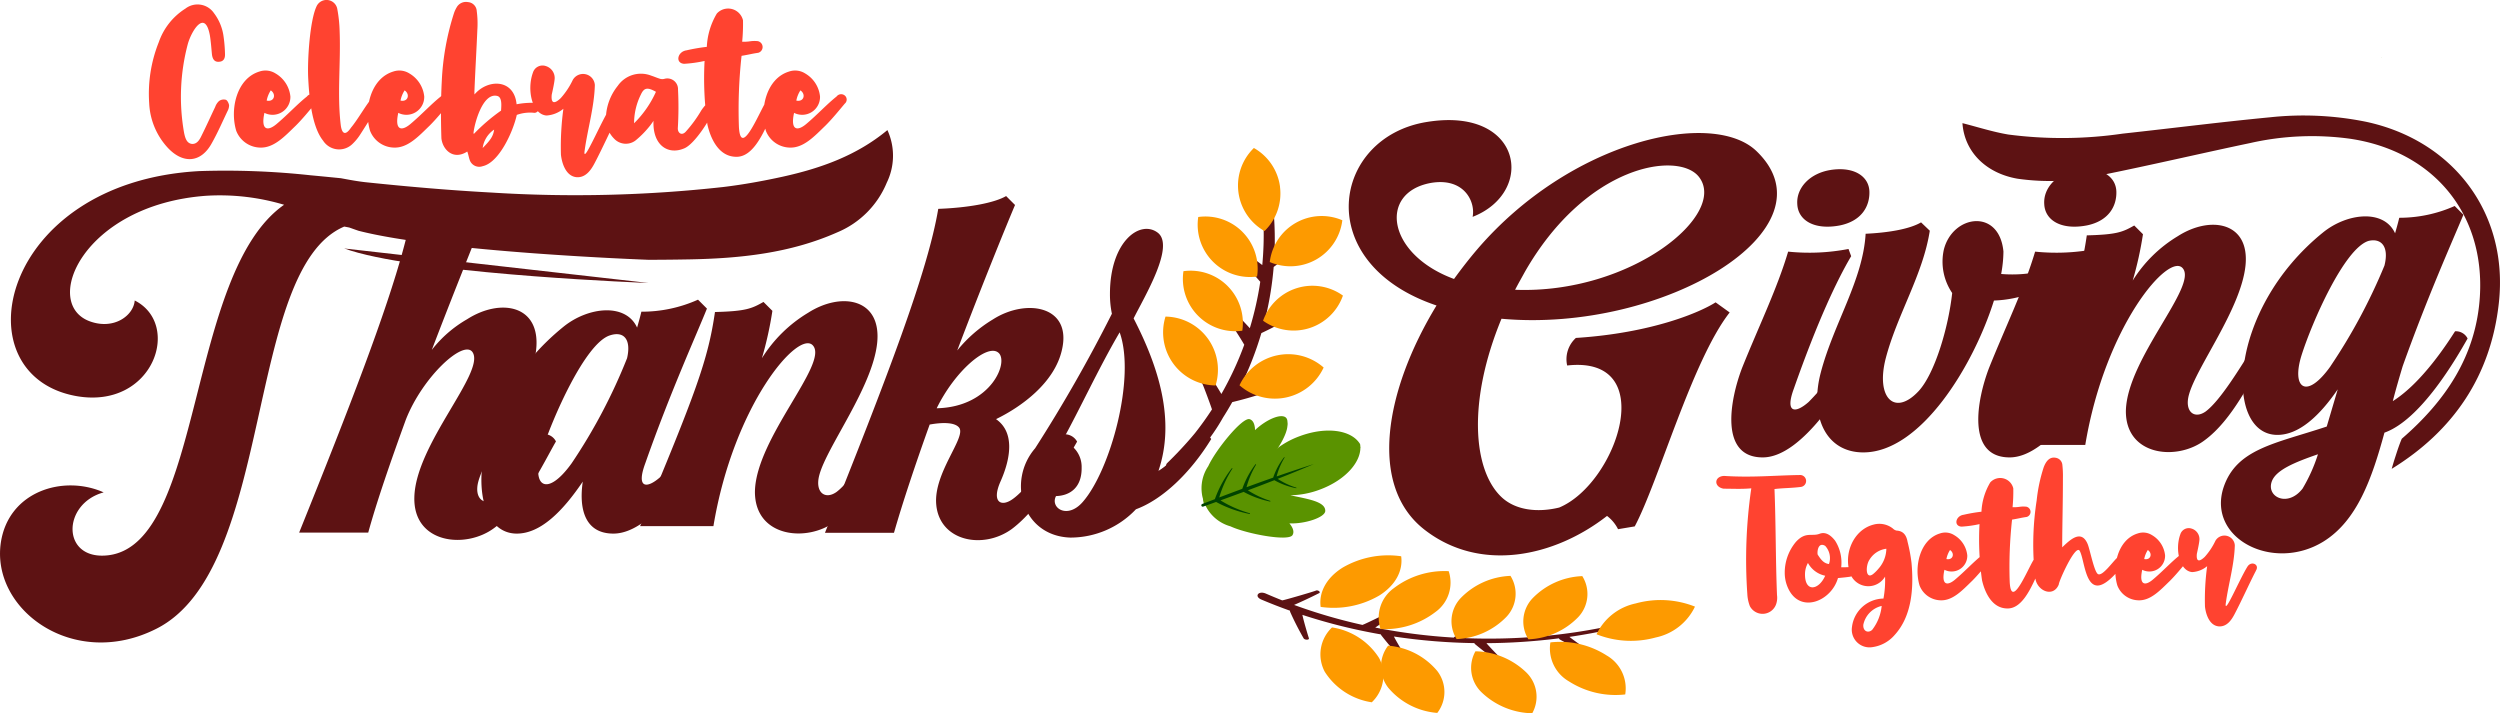
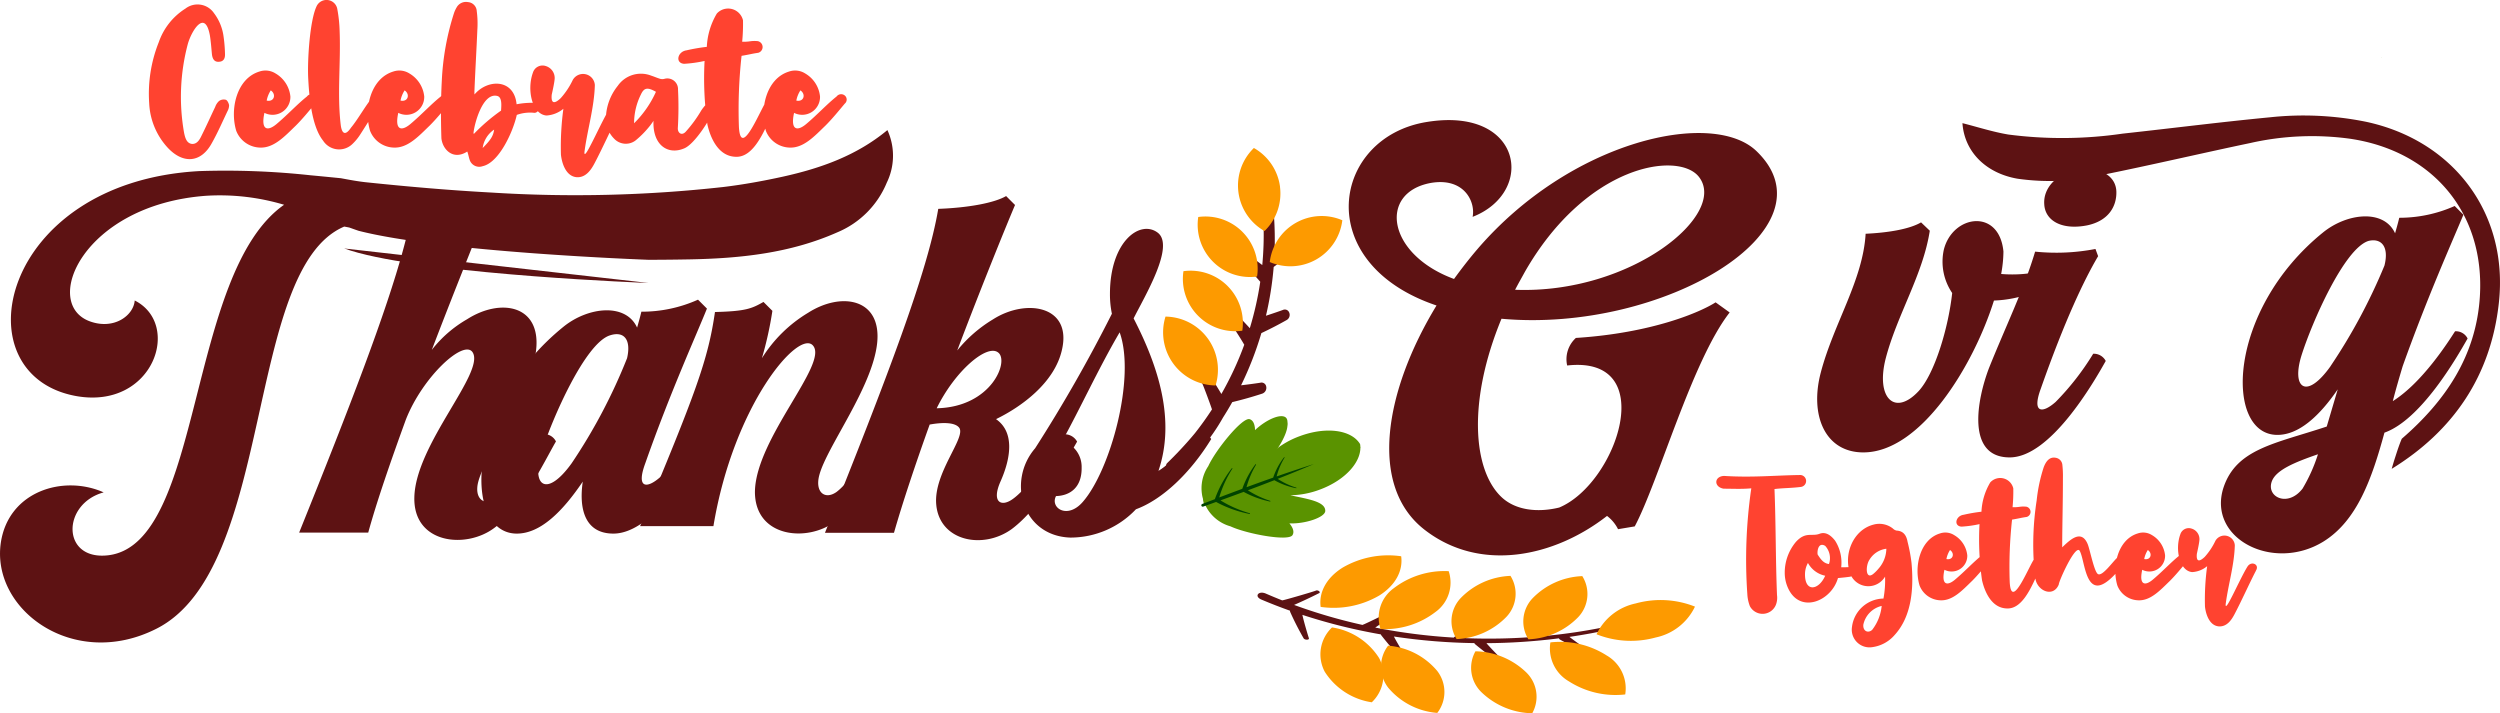
<svg xmlns="http://www.w3.org/2000/svg" width="305.871" height="87.268" viewBox="0 0 305.871 87.268">
  <g id="Group_133325" data-name="Group 133325" transform="translate(14561 10509.597)">
    <path id="Path_197334" data-name="Path 197334" d="M836.936,133.253a25.148,25.148,0,0,1-7.547,1.205q-.36,2.155-1.1,4.865c-2.113,7.853-6.515,19.259-12.767,34.772h8.452c1.044-3.8,2.752-8.735,4.6-13.813,2.041-5.223,7.073-9.874,8.162-8.261,1.616,2.422-6.978,11.252-7.119,17.756-.142,5.694,6.313,6.359,9.778,3.749,3.512-2.564,5.934-7.784,7.547-10.585a1.636,1.636,0,0,0-1.567-.9c-1.518,2.705-3.986,6.5-5.839,7.879-1.376,1-2.656,0-2.087-2.09.948-3.512,6.5-10.726,7.073-16.14.569-5.457-4.367-6.313-8.449-3.7a14.833,14.833,0,0,0-4.321,3.752c1.567-4.1,3.1-7.98,4.347-11.111s2.228-5.527,2.679-6.642l-.656-.656Z" transform="translate(-15339.922 -10618.529)" fill="#5d1213" />
    <path id="Path_197335" data-name="Path 197335" d="M1195.586,305.971c3.038-2.469,7.643-2.943,9.019.095.189-.665.38-1.329.522-1.946a16.78,16.78,0,0,0,6.93-1.472l1.092,1.092c-1.377,3.418-4.51,10.3-7.548,18.94-1.139,3.086.19,3.133,1.851,1.661a33.042,33.042,0,0,0,4.7-6.029,1.686,1.686,0,0,1,1.566.9c-1.566,2.8-6.931,12.057-12.01,12.057-3.56,0-4.224-3.133-3.75-6.361-2.468,3.655-5.174,6.361-8.07,6.361-6.646,0-6.313-15.57,5.7-25.3m1,16.709a67.587,67.587,0,0,0,6.788-12.864c.522-2.231-.332-3.37-2.089-2.8-3.038.949-7.073,10.206-8.355,14.241-1.329,4.177.57,5.7,3.655,1.424" transform="translate(-15687.657 -10775.581)" fill="#5d1213" />
    <path id="Path_197336" data-name="Path 197336" d="M1473.751,306.484c3.8-.095,4.51-.427,5.934-1.234l1.092,1.092a44.687,44.687,0,0,1-1.282,5.791,16.9,16.9,0,0,1,5.649-5.554c4.082-2.611,9.019-1.756,8.45,3.7-.57,5.411-6.123,12.627-7.073,16.14-.57,2.089.665,3.085,2.089,2.089,1.851-1.377,4.32-5.506,5.839-7.88a1.686,1.686,0,0,1,1.566.9c-1.614,2.8-4.035,8.022-7.548,10.586-3.465,2.611-9.921,1.946-9.826-3.75.19-6.5,8.972-15.523,7.12-17.754-1.709-2.136-9.732,7.168-12.2,22.073h-8.971c6.836-16.377,8.307-20.317,9.161-26.2" transform="translate(-15947.275 -10777.906)" fill="#5d1213" />
    <path id="Path_197337" data-name="Path 197337" d="M1802.057,130.149c3.845-.142,6.93-.76,8.307-1.566l1.092,1.092c-.949,2.231-3.94,9.541-7.073,17.8a16.717,16.717,0,0,1,4.367-3.8c4.083-2.611,9.684-1.661,8.45,3.7-.9,4.082-5.032,7.026-8.07,8.5,2.326,1.614,1.8,4.842.522,7.69-1.092,2.516.143,3.085,1.519,2.089,1.9-1.329,4.794-5.554,6.313-7.927a1.735,1.735,0,0,1,1.566.9c-1.614,2.8-4.51,8.07-7.975,10.681-3.513,2.563-8.829,1.519-9.256-2.943-.38-3.893,3.7-8.26,2.8-9.446-.522-.665-2.041-.665-3.608-.38-1.756,4.889-3.323,9.589-4.367,13.244H1788.2c7.642-19.083,12.579-31.947,13.861-39.637m7.31,17.564c-1.377-1.044-5.269,2.279-7.5,6.836,6.741-.142,8.924-5.839,7.5-6.836" transform="translate(-16248.268 -10614.192)" fill="#5d1213" />
    <path id="Path_197338" data-name="Path 197338" d="M2128.6,211.393a181.982,181.982,0,0,0,9.4-16.472,11.59,11.59,0,0,1-.238-2.421c0-6.456,3.7-9.114,5.839-7.5s-1.566,7.738-2.943,10.491c3.085,5.981,5.126,12.485,3.038,18.655a16.071,16.071,0,0,0,4.889-4.794,1.922,1.922,0,0,1,1.566.9c-2.563,4.177-5.981,7.405-9.209,8.592a11.034,11.034,0,0,1-8.022,3.465c-5.886-.19-7.785-6.883-4.32-10.918m5.839,6.551c3.37-3.845,6.5-15.19,4.51-20.744-2.516,4.272-4.937,9.541-7.026,13.291a3.284,3.284,0,0,1,2.374,3.228c.047,2.468-1.424,3.465-3.133,3.513-.76,1.424,1.376,2.9,3.275.712" transform="translate(-16562.961 -10666.133)" fill="#5d1213" />
    <path id="Path_197339" data-name="Path 197339" d="M752.118,725c-15.468-5.209-12.774-20.624-1.161-22.46,11.659-1.879,13.331,8.582,5.574,11.614.372-1.879-1.068-4.868-5.156-4.142-6.364,1.2-5.342,8.711,2.88,11.742.929-1.281,1.858-2.477,2.88-3.672,11.427-13.279,28.706-17.122,34.095-12,9.987,9.522-11.427,22.332-31.168,20.538-4.181,10.12-3.484,18.531,0,21.819,1.719,1.623,4.413,1.922,7.061,1.281,7.06-2.946,12.4-18.659.975-17.379a3.515,3.515,0,0,1,1.068-3.373c9.337-.6,15.236-3.16,17.094-4.355l1.719,1.238c-4.6,5.892-8.686,20.666-11.613,26.175l-2.044.341a4.6,4.6,0,0,0-1.347-1.622c-6.457,5.038-15.515,6.96-22.3,1.708-6.968-5.38-4.877-17.08,1.44-27.455m32.051-15.8c-2.555-3.074-13.7-1.452-21.228,11.657-.418.769-.836,1.494-1.208,2.22,14.214.555,26.2-9.308,22.436-13.877" transform="translate(-15137.358 -11197.219)" fill="#5d1213" />
-     <path id="Path_197340" data-name="Path 197340" d="M1378.784,838.359c2.044-5.11,4.32-9.755,5.667-14.307a25.276,25.276,0,0,0,7.386-.325l.325.882c-1.672,2.834-4.041,7.757-7.014,16.211-1.115,3.019.186,3.066,1.812,1.626a32.312,32.312,0,0,0,4.6-5.9,1.65,1.65,0,0,1,1.533.883c-1.533,2.741-6.782,11.8-11.752,11.8-5.342,0-3.995-7.06-2.555-10.869m10.823-24.294c2.927-.465,4.738.79,4.785,2.648.046,1.718-.883,3.577-3.623,4.134-3.159.6-5.11-.65-5.2-2.6-.14-1.951,1.486-3.762,4.041-4.181" transform="translate(-15726.675 -11302.863)" fill="#5d1213" />
    <path id="Path_197341" data-name="Path 197341" d="M1542.326,922.361c1.579-5.992,5.156-11.287,5.481-16.955,2.926-.139,5.434-.6,6.782-1.393l1.068,1.022c-.836,5.388-3.995,10.266-5.389,15.607-1.254,4.877,1.115,7.154,4.041,3.995,1.951-2.137,3.623-7.711,4.088-11.984a6.812,6.812,0,0,1-1.022-5.3c1.068-4.273,6.782-5.109,7.293.232a15.614,15.614,0,0,1-.279,2.741c2.741.232,5.667-.232,7.246-1.44.7.325.883.7.465,1.486a14.455,14.455,0,0,1-8.593,3.205c-2.508,7.989-8.965,18.58-15.979,18.58-4.692,0-6.6-4.552-5.2-9.8" transform="translate(-15880.55 -11386.403)" fill="#5d1213" />
    <path id="Path_197342" data-name="Path 197342" d="M1809.417,838.359c2.044-5.11,4.32-9.755,5.667-14.307a25.273,25.273,0,0,0,7.385-.325l.325.882c-1.672,2.834-4.041,7.757-7.014,16.211-1.115,3.019.186,3.066,1.812,1.626a32.322,32.322,0,0,0,4.6-5.9,1.649,1.649,0,0,1,1.533.883c-1.533,2.741-6.782,11.8-11.752,11.8-5.342,0-3.995-7.06-2.555-10.869m10.823-24.294c2.926-.465,4.738.79,4.785,2.648.046,1.718-.883,3.577-3.623,4.134-3.159.6-5.11-.65-5.2-2.6-.139-1.951,1.486-3.762,4.041-4.181" transform="translate(-16127.092 -11302.863)" fill="#5d1213" />
-     <path id="Path_197343" data-name="Path 197343" d="M1935.663,911.337c3.716-.093,4.413-.418,5.806-1.208l1.068,1.068a43.722,43.722,0,0,1-1.254,5.667,16.548,16.548,0,0,1,5.528-5.435c3.995-2.555,8.826-1.718,8.268,3.623-.557,5.3-5.992,12.356-6.921,15.793-.557,2.044.65,3.019,2.044,2.044,1.812-1.347,4.227-5.388,5.713-7.711a1.651,1.651,0,0,1,1.533.883c-1.579,2.741-3.949,7.85-7.386,10.358-3.391,2.555-9.708,1.9-9.615-3.67.186-6.364,8.779-15.189,6.967-17.372-1.672-2.09-9.522,7.014-11.937,21.6H1926.7c6.689-16.026,8.129-19.881,8.965-25.641" transform="translate(-16241.348 -11392.137)" fill="#5d1213" />
    <path id="Path_197344" data-name="Path 197344" d="M2254.679,942.05c1.58-4.784,6.364-5.388,12.635-7.479l1.347-4.552c-2.229,3.251-4.738,5.574-7.386,5.574-6.5,0-6.177-15.236,5.574-24.758,2.973-2.415,7.479-2.88,8.826.093.186-.65.372-1.3.511-1.9a16.609,16.609,0,0,0,6.782-1.44l1.068,1.068c-1.393,3.344-4.413,10.08-7.432,18.534-.418,1.393-.836,2.833-1.208,4.273,3.623-2.276,6.782-7.246,7.618-8.547a1.6,1.6,0,0,1,1.533.883c-1.394,2.462-5.713,9.94-10.173,11.52-1.533,5.621-3.344,10.777-7.479,13.331-6.131,3.763-14.214-.371-12.217-6.6m9.662.139a19.88,19.88,0,0,0,1.9-4.227c-2.833.975-5.063,1.9-5.62,3.251-.79,1.951,1.9,3.3,3.716.976m3.438-15a69.378,69.378,0,0,0,6.6-12.309c.6-2.369-.418-3.391-1.951-3.019-2.973.929-6.921,9.987-8.175,13.935-1.3,4.087.557,5.574,3.531,1.394" transform="translate(-16543.641 -11391.981)" fill="#5d1213" />
    <path id="Path_197345" data-name="Path 197345" d="M451.379,39.083a11.192,11.192,0,0,1-6.035,6.058c-5.72,2.544-11.828,3.193-18.016,3.313q-2.536.05-5.093.053h0c-.318-.011-25.248-.925-35.468-3.547-.382-.128-.76-.265-1.142-.4-.208-.042-.413-.081-.619-.117-12.267,5.208-8.411,41.93-23.025,49.225-10.111,5.08-20.221-2.38-18.987-10.572.951-6.269,7.642-8.329,12.579-6.133-5.174,1.418-5.174,8.421.619,7.688,11.628-1.51,9.492-34.5,21.456-42.877a27.413,27.413,0,0,0-9.541-1.1c-15.047,1.1-20.221,13.224-14.192,15.375,2.942,1.053,5.316-.733,5.457-2.563,5.792,2.928,2.28,13.272-7.024,11.717-14.527-2.471-9.59-26.223,14.952-27.549a96.353,96.353,0,0,1,13.608.515c1.243.114,2.474.237,3.688.357,1.064.2,2.124.4,3.191.507,5.07.529,10.145.972,15.221,1.246a163.328,163.328,0,0,0,28.387-.68c2.44-.293,4.87-.736,7.267-1.262,4.63-1.023,9.035-2.575,12.8-5.7a7.511,7.511,0,0,1-.084,6.445" transform="translate(-14903.889 -10526.318)" fill="#5d1213" />
    <path id="Path_197346" data-name="Path 197346" d="M886.659,190.688c.52.188,1.11.367,1.76.541,10.22,2.72,35.15,3.668,35.468,3.68h0" transform="translate(-15405.546 -10669.885)" fill="#5d1213" />
    <path id="Path_197347" data-name="Path 197347" d="M1852.762,702.843a27.953,27.953,0,0,0,10.347-.463c6.062-1.223,12.085-2.637,18.138-3.91a34.254,34.254,0,0,1,12.2-.517c10.1,1.5,16.482,9.084,15.871,19.253-.439,7.3-4.221,12.84-9.558,17.452-.323.757-.569,1.54-.782,2.193q-.241.738-.45,1.488c7.535-4.64,12.134-11.358,13.112-20.315,1.2-10.943-5.556-19.88-16.3-22.158a38.439,38.439,0,0,0-11.695-.54c-6.022.578-12.025,1.344-18.04,2a51.06,51.06,0,0,1-13.972.111c-1.9-.316-3.75-.92-5.624-1.394.241,3.5,2.867,6.132,6.754,6.8" transform="translate(-16166.907 -11190.573)" fill="#5d1213" />
    <path id="Path_197358" data-name="Path 197358" d="M2373.6,99.852l.01-.007c.842-.613,1.664-1.26,2.434-1.914a.7.7,0,0,0,.1-.94.555.555,0,0,0-.766-.156l-.018.012c-.124.076-1,.575-1.683.948a41.425,41.425,0,0,0-.544-8.063.684.684,0,0,0-.709-.6.6.6,0,0,0-.413.234.7.7,0,0,0-.129.536,39.7,39.7,0,0,1,.282,9.75c-.505-.389-1.021-.77-1.538-1.137a.567.567,0,0,0-.787.1.648.648,0,0,0,.027.881c.7.694,1.385,1.429,2.052,2.2a39.2,39.2,0,0,1-1.279,5.68c-.493-.542-.985-1.06-1.464-1.542a.586.586,0,0,0-.821-.038.663.663,0,0,0-.133.893c.615.88,1.2,1.79,1.739,2.711a39.176,39.176,0,0,1-2.8,6.026c-.378-.645-.781-1.295-1.2-1.935a.6.6,0,0,0-.813-.207.685.685,0,0,0-.325.876.449.449,0,0,0,.038.067c.157.336.99,2.575,1.15,3.087-.641.989-1.34,1.964-2.073,2.894-.629.764-1.365,1.587-2.184,2.444-.357.367-.66.676-.879.891s-.343.336-.345.339a.431.431,0,0,0-.134.281q-.412.4-.828.787a.927.927,0,0,0-.154,1.339.878.878,0,0,0,.645.271,1.171,1.171,0,0,0,.793-.34l.125-.12c.089-.084.177-.168.262-.255.014-.014.032-.03.051-.051.135-.135,1.358-1.358,2.691-2.873a23.63,23.63,0,0,0,3.376-4.606c.382-.6.764-1.234,1.135-1.895,1.19-.283,2.423-.631,3.656-1.033a.753.753,0,0,0,.493-.9.577.577,0,0,0-.682-.447l-.032.007c-.183.034-1.4.207-2.356.316a40.739,40.739,0,0,0,2.484-6.388l.018-.008c1.032-.483,2.073-1.021,3.083-1.593a.723.723,0,0,0,.292-.938.569.569,0,0,0-.744-.3l-.024.01c-.162.064-1.234.438-2.064.706a40.655,40.655,0,0,0,.945-5.97l.042-.028m-7.474,17.189a.436.436,0,0,0-.056.083.429.429,0,0,1,.056-.083m9.664-19.448.053-.036.005.008a.3.3,0,0,1-.059.029m-.777,8.348.009-.009h0l0,.006-.012,0" transform="translate(-16778.727 -10576.819)" fill="#5d1213" />
    <path id="Path_197359" data-name="Path 197359" d="M2498.849,10.494a6.4,6.4,0,0,0-3.2-4.755,6.4,6.4,0,0,0,1.3,10.161,6.4,6.4,0,0,0,1.894-5.406" transform="translate(-16903.238 -10497.229)" fill="#fd9a00" />
    <path id="Path_197360" data-name="Path 197360" d="M2430.49,138.149a6.4,6.4,0,0,0-5.426-1.838,6.4,6.4,0,0,0,7.2,7.284,6.4,6.4,0,0,0-1.777-5.446" transform="translate(-16839.461 -10619.359)" fill="#fd9a00" />
    <path id="Path_197361" data-name="Path 197361" d="M2370.039,315.015a6.5,6.5,0,0,0-5.172-2.679,6.5,6.5,0,0,0,6.125,8.426,6.506,6.506,0,0,0-.952-5.747" transform="translate(-16783.27 -10783.198)" fill="#fd9a00" />
-     <path id="Path_197362" data-name="Path 197362" d="M2505.385,381.247a6.569,6.569,0,0,0,4.6-3.665,6.569,6.569,0,0,0-10.294,2.175,6.569,6.569,0,0,0,5.691,1.491" transform="translate(-16909.039 -10842.213)" fill="#fd9a00" />
-     <path id="Path_197363" data-name="Path 197363" d="M2545.961,261.619a6.4,6.4,0,0,0,4.116-3.984,6.4,6.4,0,0,0-9.772,3.074,6.4,6.4,0,0,0,5.656.91" transform="translate(-16946.771 -10731.067)" fill="#fd9a00" />
    <path id="Path_197364" data-name="Path 197364" d="M2557.063,140.109a6.4,6.4,0,0,0,3.16-4.778,6.4,6.4,0,0,0-8.878,5.11,6.4,6.4,0,0,0,5.719-.332" transform="translate(-16956.992 -10617.979)" fill="#fd9a00" />
    <path id="Path_197365" data-name="Path 197365" d="M2404.789,233.125a6.4,6.4,0,0,0-5.426-1.838,6.4,6.4,0,0,0,7.2,7.284,6.4,6.4,0,0,0-1.777-5.446" transform="translate(-16815.57 -10707.704)" fill="#fd9a00" />
    <path id="Path_197366" data-name="Path 197366" d="M2447.465,494.644c.436.127.655.63.658,1.345,1.407-1.32,3.134-2.039,3.75-1.565.643.494-.153,2.415-1.434,4.11a10.662,10.662,0,0,1,3.186-1.819c3.283-1.211,6.331-.733,7.361.981.331,1.971-1.659,4.361-4.943,5.572a10.658,10.658,0,0,1-3.6.686c2.074.457,4.308.747,4.281,1.921-.018.777-2.463,1.608-4.39,1.518.461.546.622,1.07.373,1.45-.51.777-5.586-.157-7.578-1.085a4.838,4.838,0,0,1-2.718-7.366c.912-2,4.166-6.007,5.058-5.747" transform="translate(-16855.58 -10952.957)" fill="#5a9300" />
    <path id="Path_197367" data-name="Path 197367" d="M2447.466,494.644c.437.127.655.63.658,1.345,1.407-1.32,3.134-2.039,3.75-1.565.642.494-.154,2.415-1.434,4.11a10.654,10.654,0,0,1,3.186-1.819c3.283-1.211,6.331-.733,7.36.981.007.043.007.087.012.131l-19.078,7.038c-.014-.032-.03-.064-.04-.094a7.341,7.341,0,0,1,.527-4.379c.913-2,4.166-6.007,5.058-5.747" transform="translate(-16855.58 -10952.617)" fill="#5a9300" />
    <path id="Path_197368" data-name="Path 197368" d="M2507.35,603.378l.008.014,0,.016-.052,0,.041-.033" transform="translate(-16776.99 -11105.941)" fill="#5a9300" />
    <path id="Path_197369" data-name="Path 197369" d="M2439.387,558.888a13.529,13.529,0,0,0-1.612,3.523q1.412-.535,2.828-1.06c0-.005,0-.01,0-.015a11.157,11.157,0,0,1,1.6-2.978.047.047,0,0,1,.077.051,11,11,0,0,0-1.167,2.751q1.629-.6,3.266-1.176a.239.239,0,0,1,.006-.029,8.4,8.4,0,0,1,1.322-2.457.039.039,0,0,1,.064.043,8.226,8.226,0,0,0-.972,2.3q2.265-.79,4.552-1.516-2.2.941-4.422,1.811a8.664,8.664,0,0,0,2.273,1.072.038.038,0,0,1-.018.073,8.833,8.833,0,0,1-2.665-.98l0,0q-1.615.631-3.24,1.236a11.542,11.542,0,0,0,2.728,1.286.046.046,0,0,1-.023.089,11.668,11.668,0,0,1-3.218-1.183q-1.417.526-2.838,1.04a14.249,14.249,0,0,0,3.587,1.575.046.046,0,0,1-.021.089,14.4,14.4,0,0,1-4.088-1.463l-.009-.008-1.578.568a.171.171,0,0,1-.125-.319l1.555-.593a.213.213,0,0,1,.011-.053,13.725,13.725,0,0,1,2.05-3.722.047.047,0,0,1,.077.053" transform="translate(-16849.605 -11011.146)" fill="#004300" />
    <g id="Group_133324" data-name="Group 133324" transform="translate(-14407.133 -10441.64)">
      <path id="Path_197375" data-name="Path 197375" d="M1398.464,1388.937c-.017,0-.638-2.062-.8-2.861a68.536,68.536,0,0,0,9.6,2.39.382.382,0,0,0,.058.116q1.133,1.453,2.462,2.87c.18.2.764.109.62-.1-.016,0-1.152-1.851-1.543-2.626a72.92,72.92,0,0,0,9.844.806.349.349,0,0,0,.105.145q1.391,1.148,2.94,2.24c.213.159.712-.009.53-.177-.015,0-1.576-1.588-2.1-2.2a73.113,73.113,0,0,0,8.867-.591.312.312,0,0,0,.148.16q1.5.841,3.12,1.618c.225.114.63-.1.431-.223-.013.006-1.862-1.293-2.411-1.732a69.182,69.182,0,0,0,10.54-2.389c.163-.051.256-.163.207-.252s-.222-.122-.386-.072a69.3,69.3,0,0,1-12.98,2.561q.685-1.085,1.279-2.18c.1-.171-.328-.256-.459-.092q-.965,1.148-2.063,2.267a.248.248,0,0,0-.068.125,72.492,72.492,0,0,1-8.749.189q1.021-1.054,1.939-2.135c.154-.171-.284-.329-.47-.169q-1.352,1.1-2.859,2.151a.313.313,0,0,0-.072.082,70.994,70.994,0,0,1-9.617-1.227q1.377-.927,2.647-1.9c.214-.156-.2-.4-.448-.257.049.028-3.645,1.828-3.693,1.8a.646.646,0,0,0-.059.035,65.808,65.808,0,0,1-8.377-2.448q1.573-.687,3.054-1.437c.254-.121-.1-.419-.378-.32.039.033-3.967,1.207-4.131,1.2q-1.008-.4-2-.831c-.9-.386-1.454.332-.563.724q1.737.737,3.525,1.372a.305.305,0,0,0,.021.158,35.373,35.373,0,0,0,1.638,3.213c.122.229.727.231.642,0" transform="translate(-1392.186 -1378.806)" fill="#5d1213" />
      <path id="Path_197376" data-name="Path 197376" d="M1872.1,1447.111a8.272,8.272,0,0,0,5.754,3.739,4.529,4.529,0,0,0,.892-5.42,8.27,8.27,0,0,0-5.755-3.739,4.529,4.529,0,0,0-.891,5.42" transform="translate(-1863.886 -1432.882)" fill="#fd9a00" />
      <path id="Path_197377" data-name="Path 197377" d="M1719.632,1475.6a8.712,8.712,0,0,0,5.993,3.074,4.2,4.2,0,0,0-.023-5.153,8.713,8.713,0,0,0-5.993-3.074,4.2,4.2,0,0,0,.023,5.153" transform="translate(-1703.642 -1459.407)" fill="#fd9a00" />
      <path id="Path_197378" data-name="Path 197378" d="M1559.977,1484.357a9.2,9.2,0,0,0,6.226,2.59,4.145,4.145,0,0,0-.723-4.993,9.2,9.2,0,0,0-6.226-2.59,4.145,4.145,0,0,0,.723,4.992" transform="translate(-1532.604 -1467.636)" fill="#fd9a00" />
      <path id="Path_197379" data-name="Path 197379" d="M1406.97,1469.461a10.561,10.561,0,0,0,6.889,1.6,4.648,4.648,0,0,0-2.267-4.767,10.562,10.562,0,0,0-6.889-1.6,4.647,4.647,0,0,0,2.267,4.767" transform="translate(-1368.882 -1454.054)" fill="#fd9a00" />
      <path id="Path_197380" data-name="Path 197380" d="M1294.268,1386.7a6.87,6.87,0,0,0,4.793-3.773,11.382,11.382,0,0,0-7.248-.39,6.871,6.871,0,0,0-4.793,3.773,11.377,11.377,0,0,0,7.248.39" transform="translate(-1245.552 -1376.665)" fill="#fd9a00" />
      <path id="Path_197381" data-name="Path 197381" d="M1476.871,1348.289a4.116,4.116,0,0,0,.49-5.006,8.962,8.962,0,0,0-6.1,2.727,4.116,4.116,0,0,0-.49,5.006,8.962,8.962,0,0,0,6.1-2.727" transform="translate(-1437.636 -1340.753)" fill="#fd9a00" />
      <path id="Path_197382" data-name="Path 197382" d="M1601.728,1347.851a4.115,4.115,0,0,0,.49-5.006,8.96,8.96,0,0,0-6.1,2.727,4.115,4.115,0,0,0-.49,5.006,8.962,8.962,0,0,0,6.1-2.727" transform="translate(-1571.28 -1340.345)" fill="#fd9a00" />
      <path id="Path_197383" data-name="Path 197383" d="M1715.869,1338.829a4.428,4.428,0,0,0,1.6-4.98,10.166,10.166,0,0,0-6.739,2.1,4.428,4.428,0,0,0-1.6,4.98,10.167,10.167,0,0,0,6.739-2.1" transform="translate(-1694.091 -1331.923)" fill="#fd9a00" />
      <path id="Path_197384" data-name="Path 197384" d="M1832.273,1318.27c2.016-1.267,2.916-3.06,2.679-4.8a11.078,11.078,0,0,0-7.174,1.394c-2.017,1.268-2.916,3.06-2.679,4.8a11.078,11.078,0,0,0,7.174-1.394" transform="translate(-1817.386 -1313.368)" fill="#fd9a00" />
    </g>
    <path id="Path_518847" data-name="Path 518847" d="M4.75-13.975c.45-1.6,2.1-4.325,2.7-1.05.125.775.175,1.525.25,2.3.075.65.35.975.875.925.5-.025.75-.35.725-.95a17.852,17.852,0,0,0-.2-2.3,6,6,0,0,0-1.15-2.7,2.431,2.431,0,0,0-3.5-.55A7.9,7.9,0,0,0,1.2-14.2,16.977,16.977,0,0,0,.025-6.725,8.588,8.588,0,0,0,2.3-1.275C4.2.75,6.375.55,7.675-1.825,8.425-3.15,9-4.5,9.65-5.85A1.459,1.459,0,0,0,9.8-6.5c-.05-.225-.2-.575-.4-.65A.983.983,0,0,0,8.575-7a1.746,1.746,0,0,0-.475.725C7.55-5.125,7.025-3.95,6.45-2.8c-.225.475-.55,1.1-1.2,1.05-.65-.075-.825-.75-.95-1.325A25.205,25.205,0,0,1,4.75-13.975ZM14.125-5.55a2.182,2.182,0,0,0,3.175-2,3.689,3.689,0,0,0-1.825-2.825A2.292,2.292,0,0,0,13.5-10.6c-2.775.85-3.625,4.6-2.825,7.25a3.215,3.215,0,0,0,2.9,2.05c1.725.075,3.075-1.425,4.4-2.7.825-.825,1.575-1.75,2.35-2.675a.648.648,0,0,0,0-1,.7.7,0,0,0-1,.125c-1.225.975-2.3,2.175-3.725,3.375C14.525-3.275,13.65-3.4,14.125-5.55Zm.275-1.5a3.54,3.54,0,0,1,.5-1.25C15.6-7.825,15.325-6.85,14.4-7.05Zm10.325,3.3c-.775,1.15-1.125.6-1.25-.2-.475-3.775,0-7.625-.15-11.6a17.134,17.134,0,0,0-.3-2.775,1.342,1.342,0,0,0-2.55-.2c-.775,1.7-1.1,6.325-1,8.65.1,1.925.35,5.9,1.825,7.725a2.33,2.33,0,0,0,3.6.4,6.221,6.221,0,0,0,.975-1.2q1.088-1.687,2.1-3.375a1.594,1.594,0,0,0,.2-.35c.275-.5-.45-1.15-.85-.725C26.65-6.7,25.55-4.725,24.725-3.75ZM30.5-5.55a2.182,2.182,0,0,0,3.175-2,3.689,3.689,0,0,0-1.825-2.825,2.292,2.292,0,0,0-1.975-.225C27.1-9.75,26.25-6,27.05-3.35a3.215,3.215,0,0,0,2.9,2.05c1.725.075,3.075-1.425,4.4-2.7.825-.825,1.575-1.75,2.35-2.675a.648.648,0,0,0,0-1,.7.7,0,0,0-1,.125c-1.225.975-2.3,2.175-3.725,3.375C30.9-3.275,30.025-3.4,30.5-5.55Zm.275-1.5a3.54,3.54,0,0,1,.5-1.25C31.975-7.825,31.7-6.85,30.775-7.05Zm14.2.45c-.3-3.125-3.525-3.125-5.15-1.2a4.786,4.786,0,0,1,0-.6c.1-2.45.25-4.9.35-7.325A11.611,11.611,0,0,0,40.1-18a1.16,1.16,0,0,0-1.075-1.1,1.308,1.308,0,0,0-1.4.675,3.617,3.617,0,0,0-.325.725,31.776,31.776,0,0,0-1.475,8.225C35.7-7.15,35.7-4.8,35.775-2.45,35.9-1.125,37.15.275,38.875-.775c0-.025.075-.025.075-.025.125.35.175.7.3,1.05a1.233,1.233,0,0,0,1.575.725C42.875.525,44.575-3.35,45-5.3a4.839,4.839,0,0,1,2.175-.25c.675-.05.85-1.2,0-1.225A9.876,9.876,0,0,0,44.975-6.6Zm-1.9.775A22.545,22.545,0,0,0,39.775-3S39.7-3,39.7-3.05c.075-1,1.075-4.975,2.875-4.575C43.25-7.5,43.1-6.35,43.075-5.825ZM40.825-1.25a3.248,3.248,0,0,1,1.4-2.25C42.125-2.75,41.85-2.275,40.825-1.25ZM50.7-6.05a34.433,34.433,0,0,0-.3,5.6c.075.8.5,2.675,1.95,2.775,1.05.05,1.7-.8,2.2-1.775.9-1.7,1.975-4.1,2.875-5.85.05-.075.075-.175.125-.25.375-.8-.75-1.25-1.25-.425-.6.95-1.75,3.4-2.175,4.2-.175.325-1,2.025-.825.85.35-2.6,1.175-5.3,1.25-8.025a1.445,1.445,0,0,0-2.7-.625A9.288,9.288,0,0,1,50.375-7.35c-.625.6-1.225.85-1.1-.425.1-.45.3-1.35.35-1.85a1.53,1.53,0,0,0-1.075-1.65,1.23,1.23,0,0,0-1.575.8c-.775,2.125-.1,5.1,1.65,5.25A3.562,3.562,0,0,0,50.7-6.05ZM61.725-4.575C61.6-1.625,63.475-.35,65.475-1.2c1.25-.5,3.15-3.475,3.65-4.75.225-.575-.4-1.25-.95-.65a5.636,5.636,0,0,0-.6.75,15.718,15.718,0,0,1-1.9,2.6c-.475.525-.975.2-.975-.4a42.871,42.871,0,0,0,.025-4.75,1.307,1.307,0,0,0-1.7-1.3,1.032,1.032,0,0,1-.6-.05c-.325-.1-.65-.25-.975-.35a3.447,3.447,0,0,0-4.1,1.25A6.555,6.555,0,0,0,55.9-4.9a3.452,3.452,0,0,0,1,2.5,1.961,1.961,0,0,0,2.6.25,11.171,11.171,0,0,0,1.55-1.525A8.363,8.363,0,0,0,61.725-4.575Zm.3-3.55a12.733,12.733,0,0,1-2.675,3.85,7.877,7.877,0,0,1,.825-3.5C60.575-8.65,61-8.7,62.025-8.125Zm5.95-3.775a39.66,39.66,0,0,0,.35,7.8C68.65-2.675,69.6-.075,72-.175,74.45-.3,75.725-4.6,76.75-6.5c.425-.825-.425-1.4-1.075-.675C75-6.5,72.4.375,72.175-3.85a60.1,60.1,0,0,1,.325-8.675c1.175-.2,1.075-.225,2.05-.375a.734.734,0,0,0-.075-1.425c-.9-.075-.9.1-1.9.075a22.39,22.39,0,0,0,.1-2.625,1.869,1.869,0,0,0-3.2-.825,8.732,8.732,0,0,0-1.225,4.075,22.3,22.3,0,0,0-2.475.425c-1.125.15-1.425,1.575-.3,1.65A15.777,15.777,0,0,0,67.975-11.9Zm10.95,6.35a2.182,2.182,0,0,0,3.175-2,3.689,3.689,0,0,0-1.825-2.825A2.292,2.292,0,0,0,78.3-10.6c-2.775.85-3.625,4.6-2.825,7.25a3.215,3.215,0,0,0,2.9,2.05c1.725.075,3.075-1.425,4.4-2.7.825-.825,1.575-1.75,2.35-2.675a.648.648,0,0,0,0-1,.7.7,0,0,0-1,.125c-1.225.975-2.3,2.175-3.725,3.375C79.325-3.275,78.45-3.4,78.925-5.55Zm.275-1.5a3.54,3.54,0,0,1,.5-1.25C80.4-7.825,80.125-6.85,79.2-7.05Z" transform="translate(-14542.771 -10490.24)" fill="#ff4330" />
    <path id="Path_518848" data-name="Path 518848" d="M7.106-14.762c1.034-.132,2.09-.11,3.256-.264a.732.732,0,0,0-.176-1.452c-3.058.044-5.808.33-9.24.11-1.232.044-1.3,1.342-.066,1.562,1.1,0,2.178.066,3.388-.044A60.55,60.55,0,0,0,3.784-1.892,4.76,4.76,0,0,0,4.092-.44,1.755,1.755,0,0,0,7.348-.814a2.381,2.381,0,0,0,.066-.968C7.238-6.072,7.282-10.34,7.106-14.762Zm8.162,9.57a5,5,0,0,0-.748-3.256c-.484-.616-1.122-1.144-1.914-.836-.946.352-1.694-.308-2.882.99A5.856,5.856,0,0,0,8.36-4.532a4.511,4.511,0,0,0,.55,2.178C10.45.44,14.08-1.1,14.872-3.872c.462-.044.946-.088,1.408-.154.55-.088.77-.33.7-.7-.044-.374-.286-.484-.814-.484C15.884-5.192,15.62-5.192,15.268-5.192ZM11.2-5.72A3.121,3.121,0,0,0,13.31-4.158c-.814,1.848-2.6,2.068-2.464-.4A2.86,2.86,0,0,1,11.2-5.72Zm2.574.132c-.682-.088-1.012-.594-1.364-1.122-.11-.11-.066-1.672.9-1.1A2.213,2.213,0,0,1,13.772-5.588Zm6.666,4.224a3.946,3.946,0,0,0-3.85,3.454A2.168,2.168,0,0,0,19.1,4.576,4.372,4.372,0,0,0,21.8,3.1C23.914.792,24.156-2.64,23.87-5.742a20.406,20.406,0,0,0-.484-2.574c-.132-.748-.484-1.32-1.342-1.364a.885.885,0,0,1-.44-.242,2.674,2.674,0,0,0-2.4-.484c-2.442.638-3.718,3.608-2.816,6.05a2.373,2.373,0,0,0,4.246.308A11.969,11.969,0,0,1,20.438-1.364Zm.352-6.094a3.761,3.761,0,0,1-.946,2.42,4.992,4.992,0,0,1-.682.682c-.924.7-.924-.99-.462-1.716A2.809,2.809,0,0,1,20.79-7.458Zm-.572,7a5.694,5.694,0,0,1-1.166,2.926c-.484.44-1.144.176-1.078-.638A2.983,2.983,0,0,1,20.218-.462ZM27.9-4.884a1.92,1.92,0,0,0,2.794-1.76A3.246,3.246,0,0,0,29.084-9.13a2.017,2.017,0,0,0-1.738-.2c-2.442.748-3.19,4.048-2.486,6.38a2.83,2.83,0,0,0,2.552,1.8c1.518.066,2.706-1.254,3.872-2.376.726-.726,1.386-1.54,2.068-2.354a.57.57,0,0,0,0-.88.618.618,0,0,0-.88.11c-1.078.858-2.024,1.914-3.278,2.97C28.248-2.882,27.478-2.992,27.9-4.884Zm.242-1.32a3.115,3.115,0,0,1,.44-1.1C29.194-6.886,28.952-6.028,28.138-6.2Zm4.048-4.268a34.9,34.9,0,0,0,.308,6.864c.286,1.254,1.122,3.542,3.234,3.454,2.156-.11,3.278-3.894,4.18-5.566.374-.726-.374-1.232-.946-.594-.594.594-2.882,6.644-3.08,2.926a52.893,52.893,0,0,1,.286-7.634c1.034-.176.946-.2,1.8-.33a.646.646,0,0,0-.066-1.254c-.792-.066-.792.088-1.672.066a19.7,19.7,0,0,0,.088-2.31,1.644,1.644,0,0,0-2.816-.726,7.684,7.684,0,0,0-1.078,3.586,19.623,19.623,0,0,0-2.178.374c-.99.132-1.254,1.386-.264,1.452A13.883,13.883,0,0,0,32.186-10.472Zm9.7,7.392c-.044-.308,2.09-5.1,2.574-4.092.55,1.012.66,4.6,2.442,4.18,1.034-.242,2.376-1.826,2.948-2.728.352-.572-.242-1.144-.792-.66-.528.44-1.826,2.332-2.376,2.024-.462-.264-.968-2.926-1.254-3.652-.792-1.936-2.244-.462-3.124.374,0-2.64.088-5.28.088-8.514a12.023,12.023,0,0,0-.066-1.54.963.963,0,0,0-.814-.9c-.77-.154-1.21.462-1.474,1.166a19.5,19.5,0,0,0-.858,4.048,35.175,35.175,0,0,0-.286,8.47,6.285,6.285,0,0,0,.154,1.232C39.38-2.244,41.228-1.5,41.888-3.08ZM52.1-4.884a1.92,1.92,0,0,0,2.794-1.76A3.246,3.246,0,0,0,53.284-9.13a2.017,2.017,0,0,0-1.738-.2c-2.442.748-3.19,4.048-2.486,6.38a2.83,2.83,0,0,0,2.552,1.8c1.518.066,2.706-1.254,3.872-2.376.726-.726,1.386-1.54,2.068-2.354a.57.57,0,0,0,0-.88.618.618,0,0,0-.88.11c-1.078.858-2.024,1.914-3.278,2.97C52.448-2.882,51.678-2.992,52.1-4.884Zm.242-1.32a3.115,3.115,0,0,1,.44-1.1C53.394-6.886,53.152-6.028,52.338-6.2Zm7.7.88A30.3,30.3,0,0,0,59.774-.4c.066.7.44,2.354,1.716,2.442.924.044,1.5-.7,1.936-1.562.792-1.5,1.738-3.608,2.53-5.148.044-.066.066-.154.11-.22.33-.7-.66-1.1-1.1-.374-.528.836-1.54,2.992-1.914,3.7-.154.286-.88,1.782-.726.748.308-2.288,1.034-4.664,1.1-7.062a1.272,1.272,0,0,0-2.376-.55,8.174,8.174,0,0,1-1.3,1.958c-.55.528-1.078.748-.968-.374.088-.4.264-1.188.308-1.628a1.347,1.347,0,0,0-.946-1.452,1.082,1.082,0,0,0-1.386.7c-.682,1.87-.088,4.488,1.452,4.62A3.134,3.134,0,0,0,60.038-5.324Z" transform="translate(-14351 -10435)" fill="#ff4330" />
  </g>
</svg>